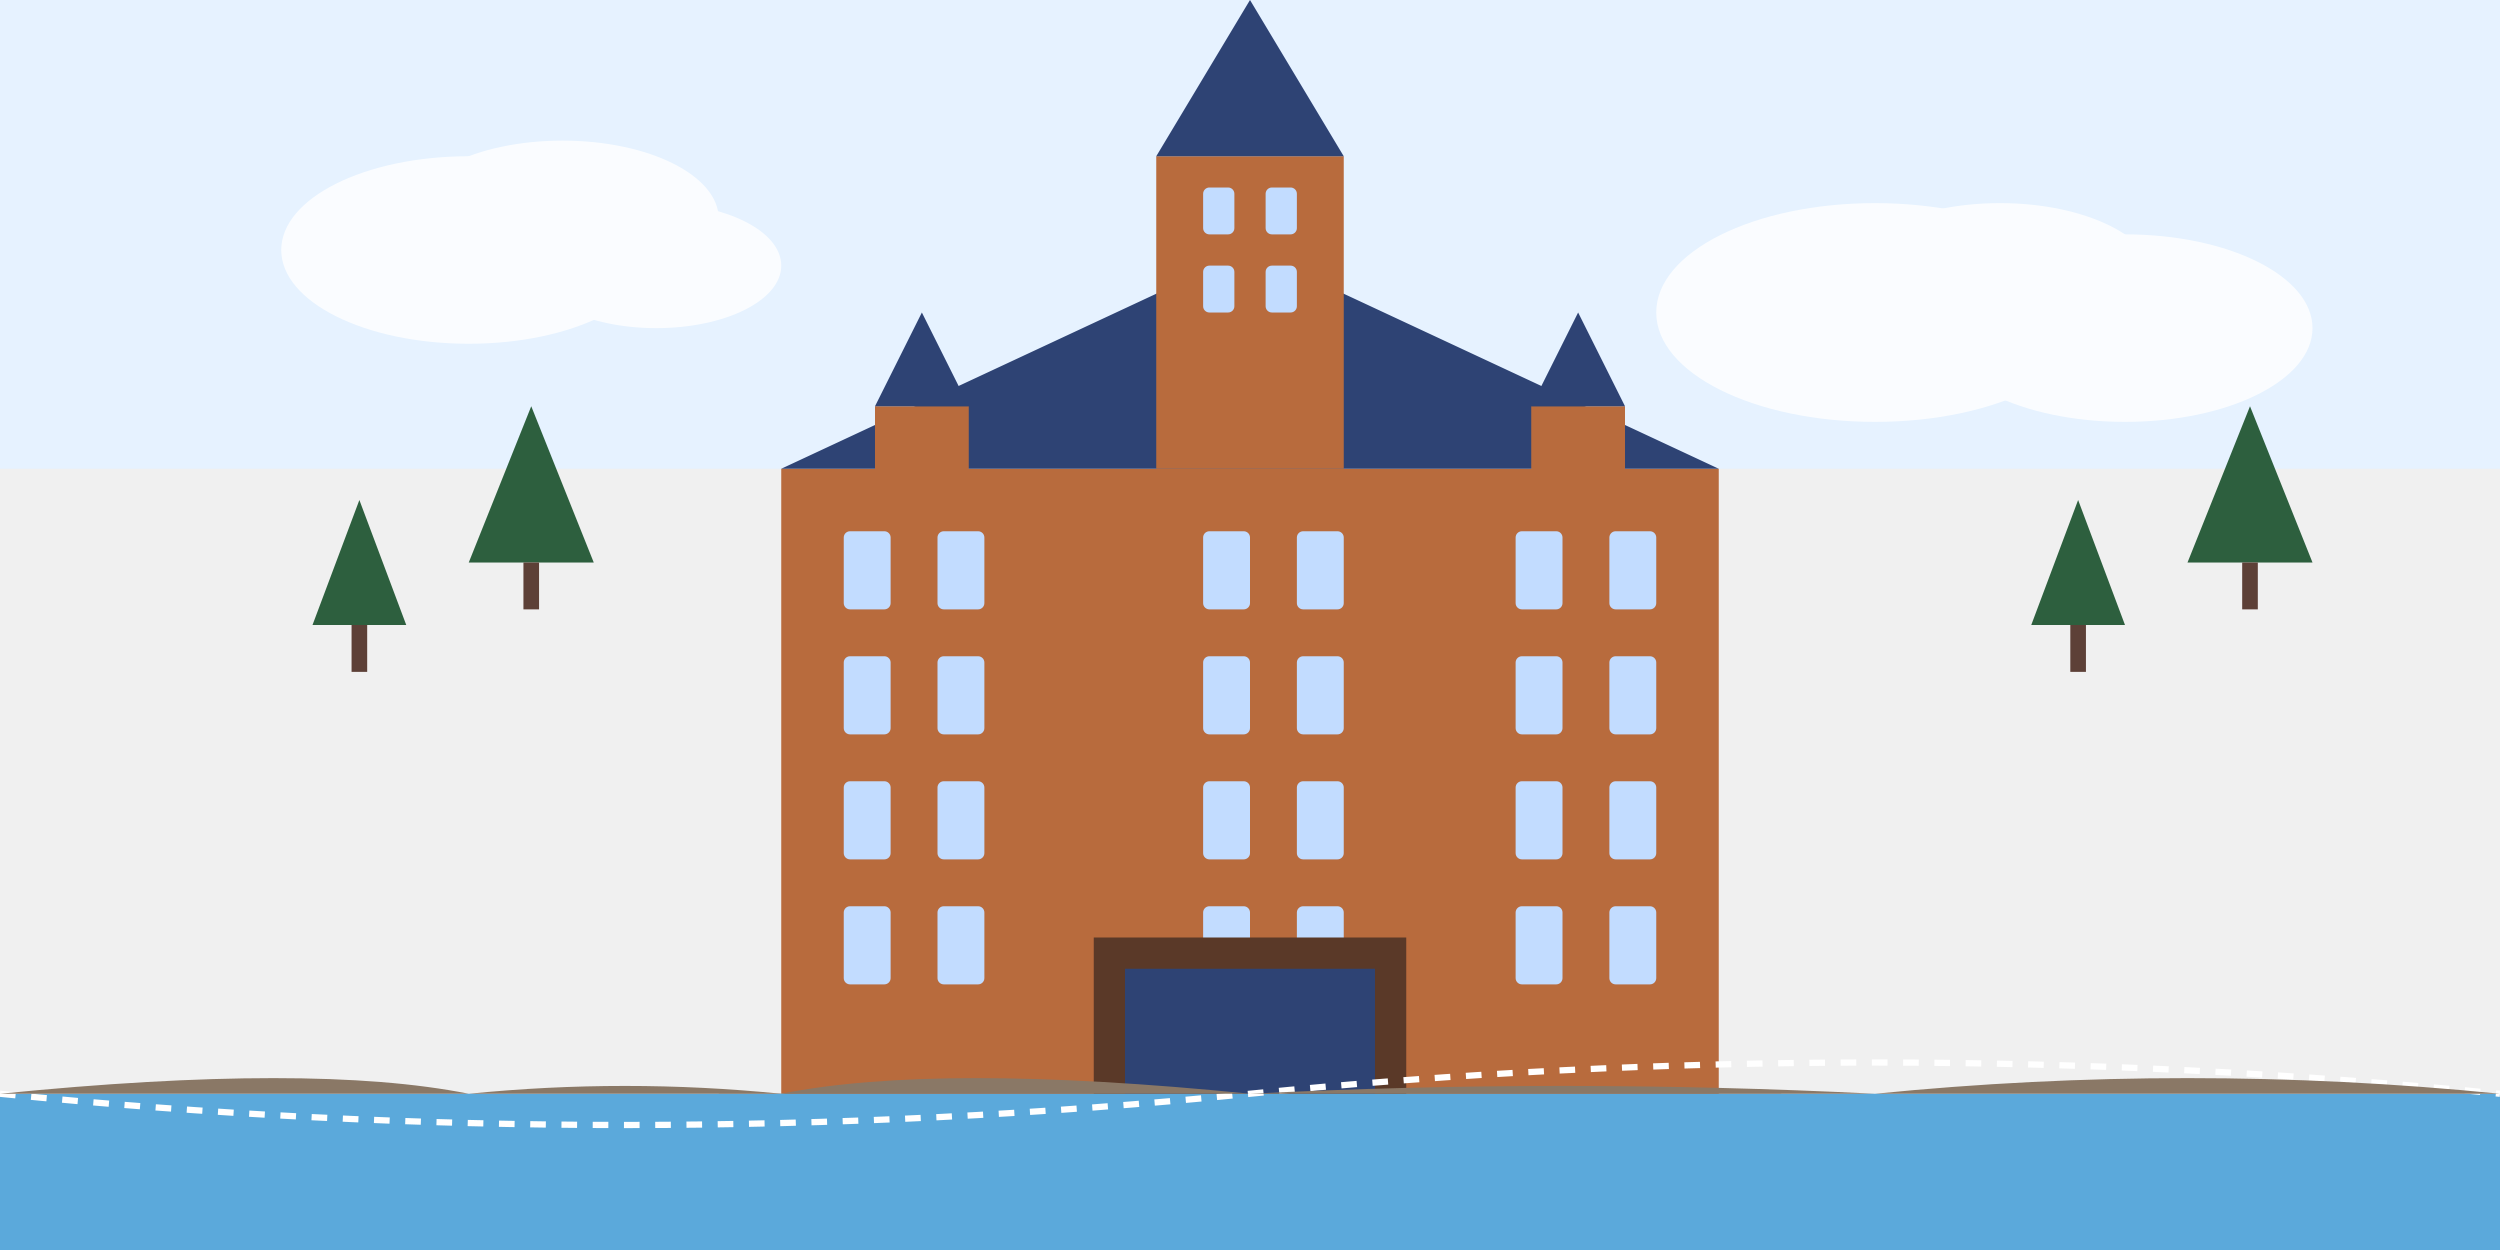
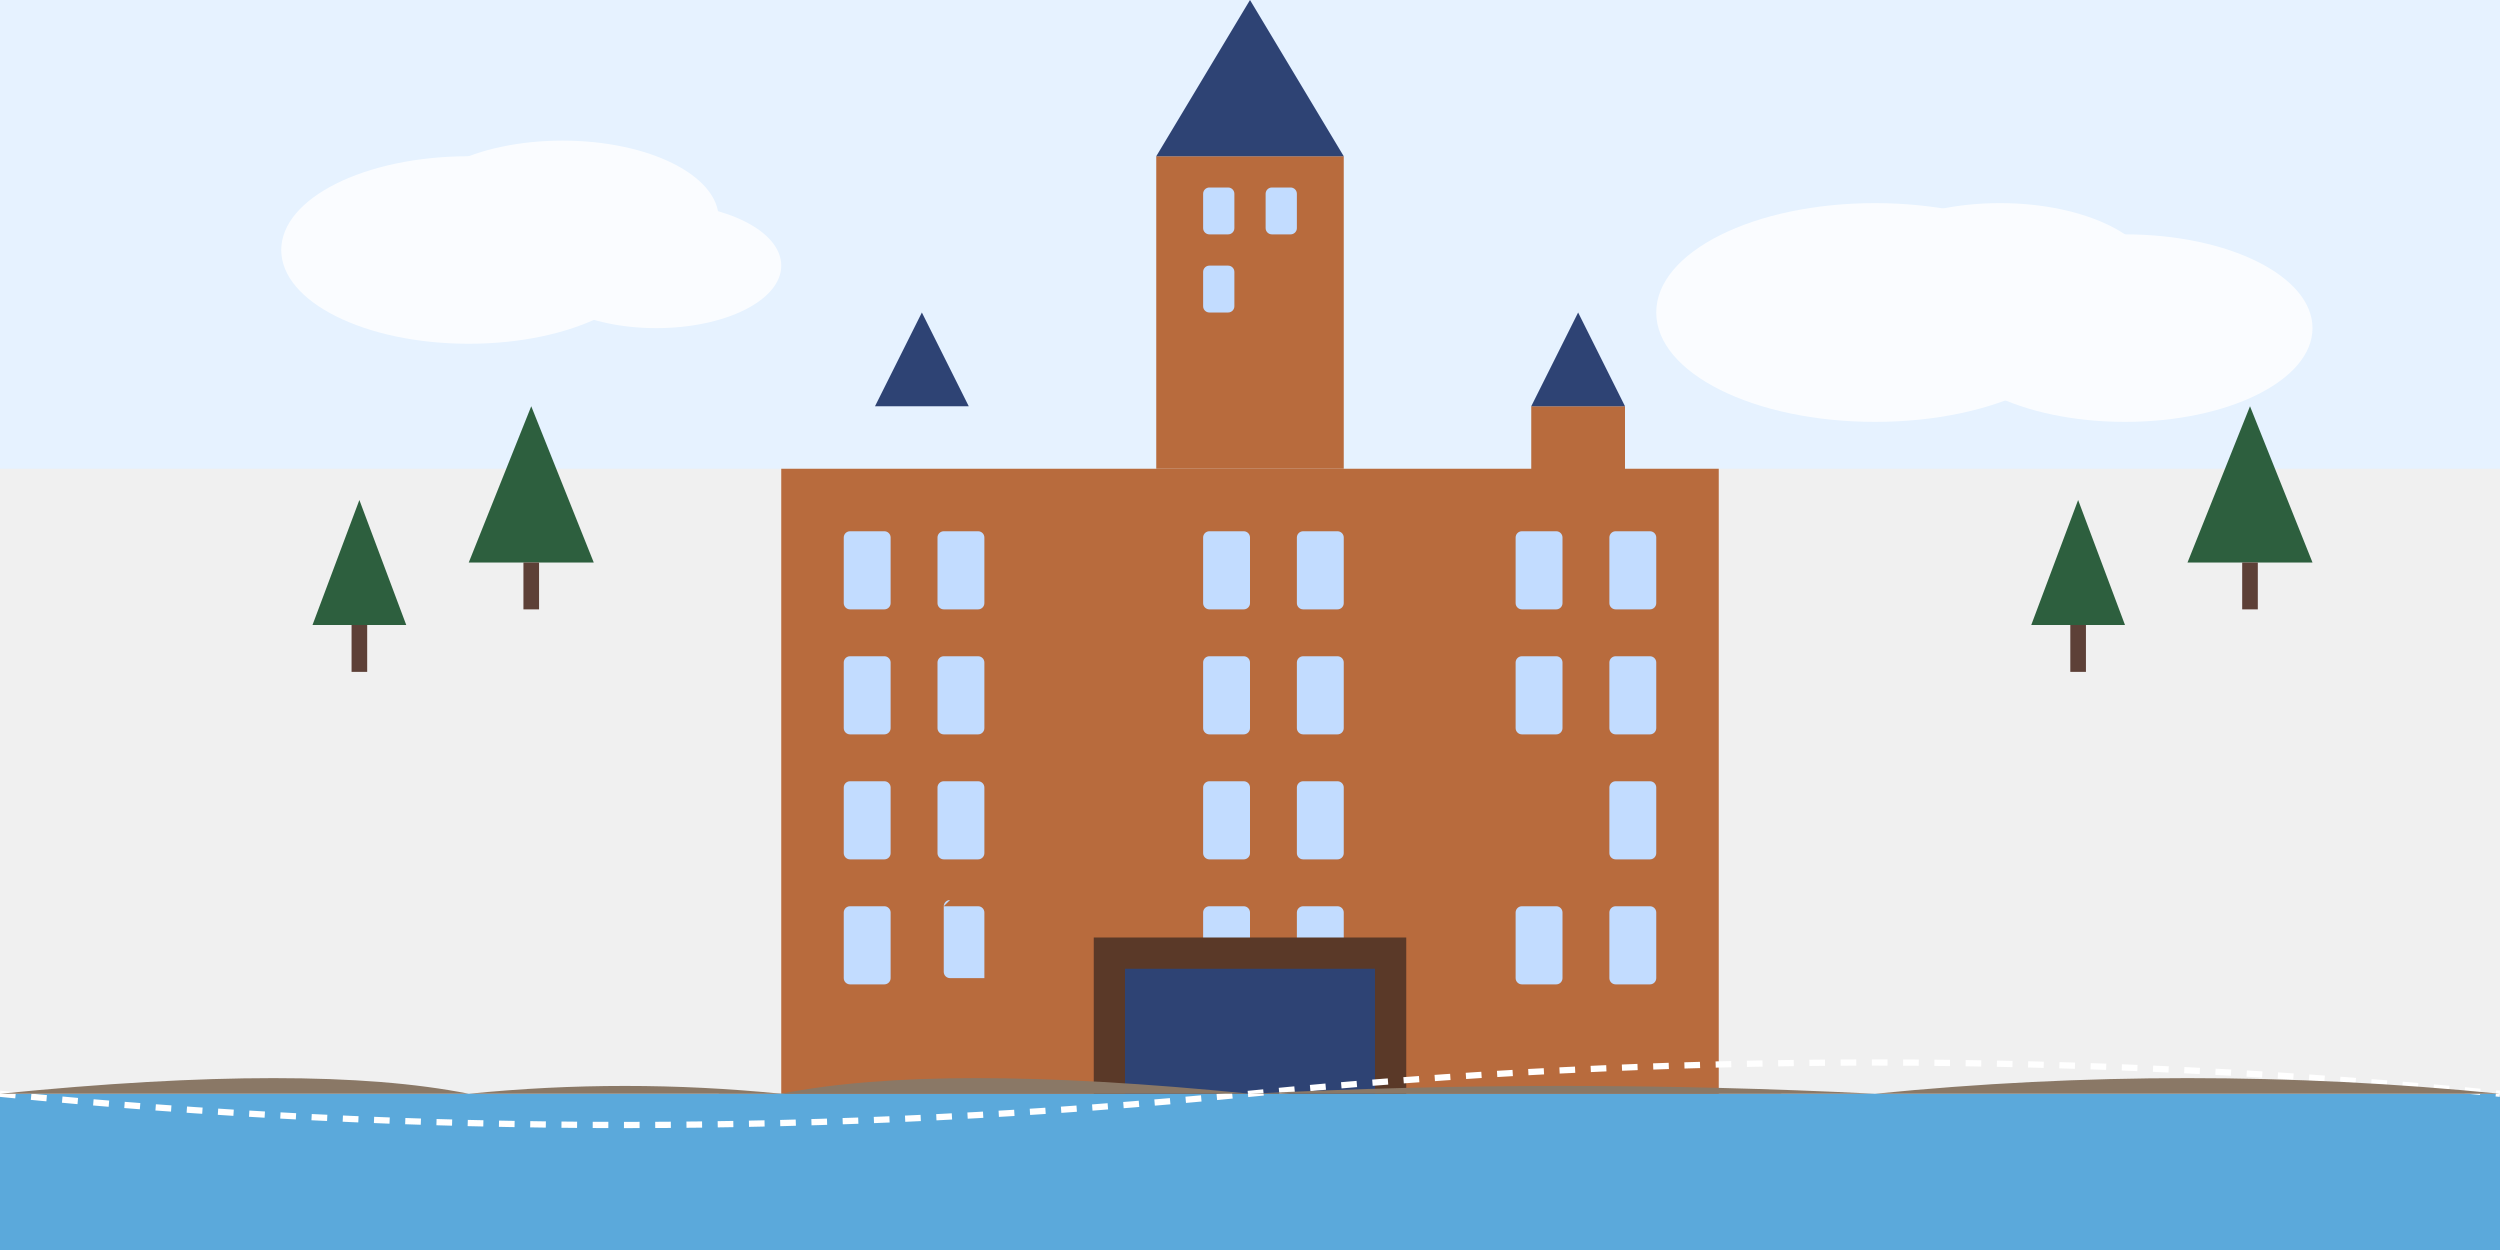
<svg xmlns="http://www.w3.org/2000/svg" version="1.2" viewBox="0 0 800 400" width="800" height="400">
  <title>article2</title>
  <style>
		.s0 { fill: #e6f2ff } 
		.s1 { fill: #f0f0f0 } 
		.s2 { fill: #b86b3d } 
		.s3 { fill: #7e5335 } 
		.s4 { fill: #2e4374 } 
		.s5 { fill: #c2dcff } 
		.s6 { fill: #5a3928 } 
		.s7 { fill: #5ba9db } 
		.s8 { fill: none;stroke: #ffffff;stroke-width: 2;stroke-dasharray: 5,5 } 
		.s9 { fill: #8a7866 } 
		.s10 { fill: #2d5f3e } 
		.s11 { fill: #5d4037 } 
		.s12 { fill: #ffffff } 
	</style>
  <path fill-rule="evenodd" class="s0" d="m0 0h800v400h-800z" />
  <path fill-rule="evenodd" class="s1" d="m0 150h800v250h-800z" />
  <g>
    <path fill-rule="evenodd" class="s2" d="m250 150h300v200h-300z" />
    <path fill-rule="evenodd" class="s3" d="m230 350h340v50h-340z" />
-     <path fill-rule="evenodd" class="s4" d="m250 150l150-70 150 70z" />
    <path fill-rule="evenodd" class="s2" d="m370 50h60v100h-60z" />
    <path fill-rule="evenodd" class="s4" d="m370 50l30-50 30 50z" />
-     <path fill-rule="evenodd" class="s2" d="m280 130h30v50h-30z" />
    <path fill-rule="evenodd" class="s4" d="m280 130l15-30 15 30z" />
    <path fill-rule="evenodd" class="s2" d="m490 130h30v50h-30z" />
    <path fill-rule="evenodd" class="s4" d="m490 130l15-30 15 30z" />
    <g>
      <path fill-rule="evenodd" class="s5" d="m272 170h11c1.1 0 2 0.9 2 2v21c0 1.1-0.9 2-2 2h-11c-1.1 0-2-0.9-2-2v-21c0-1.1 0.9-2 2-2z" />
      <path fill-rule="evenodd" class="s5" d="m272 210h11c1.1 0 2 0.9 2 2v21c0 1.1-0.9 2-2 2h-11c-1.1 0-2-0.9-2-2v-21c0-1.1 0.9-2 2-2z" />
      <path fill-rule="evenodd" class="s5" d="m272 250h11c1.1 0 2 0.9 2 2v21c0 1.1-0.9 2-2 2h-11c-1.1 0-2-0.9-2-2v-21c0-1.1 0.9-2 2-2z" />
      <path fill-rule="evenodd" class="s5" d="m272 290h11c1.1 0 2 0.9 2 2v21c0 1.1-0.9 2-2 2h-11c-1.1 0-2-0.9-2-2v-21c0-1.1 0.9-2 2-2z" />
      <path fill-rule="evenodd" class="s5" d="m302 170h11c1.1 0 2 0.9 2 2v21c0 1.1-0.9 2-2 2h-11c-1.1 0-2-0.9-2-2v-21c0-1.1 0.9-2 2-2z" />
      <path fill-rule="evenodd" class="s5" d="m302 210h11c1.1 0 2 0.9 2 2v21c0 1.1-0.9 2-2 2h-11c-1.1 0-2-0.9-2-2v-21c0-1.1 0.9-2 2-2z" />
      <path fill-rule="evenodd" class="s5" d="m302 250h11c1.1 0 2 0.9 2 2v21c0 1.1-0.9 2-2 2h-11c-1.1 0-2-0.9-2-2v-21c0-1.1 0.9-2 2-2z" />
-       <path fill-rule="evenodd" class="s5" d="m302 290h11c1.1 0 2 0.9 2 2v21c0 1.1-0.9 2-2 2h-11c-1.1 0-2-0.9-2-2v-21c0-1.1 0.9-2 2-2z" />
+       <path fill-rule="evenodd" class="s5" d="m302 290h11c1.1 0 2 0.9 2 2v21h-11c-1.1 0-2-0.9-2-2v-21c0-1.1 0.9-2 2-2z" />
      <path fill-rule="evenodd" class="s5" d="m387 170h11c1.1 0 2 0.9 2 2v21c0 1.1-0.9 2-2 2h-11c-1.1 0-2-0.9-2-2v-21c0-1.1 0.9-2 2-2z" />
      <path fill-rule="evenodd" class="s5" d="m387 210h11c1.1 0 2 0.9 2 2v21c0 1.1-0.9 2-2 2h-11c-1.1 0-2-0.9-2-2v-21c0-1.1 0.9-2 2-2z" />
      <path fill-rule="evenodd" class="s5" d="m387 250h11c1.1 0 2 0.9 2 2v21c0 1.1-0.9 2-2 2h-11c-1.1 0-2-0.9-2-2v-21c0-1.1 0.9-2 2-2z" />
      <path fill-rule="evenodd" class="s5" d="m387 290h11c1.1 0 2 0.9 2 2v21c0 1.1-0.9 2-2 2h-11c-1.1 0-2-0.9-2-2v-21c0-1.1 0.9-2 2-2z" />
      <path fill-rule="evenodd" class="s5" d="m417 170h11c1.1 0 2 0.9 2 2v21c0 1.1-0.9 2-2 2h-11c-1.1 0-2-0.9-2-2v-21c0-1.1 0.9-2 2-2z" />
      <path fill-rule="evenodd" class="s5" d="m417 210h11c1.1 0 2 0.9 2 2v21c0 1.1-0.9 2-2 2h-11c-1.1 0-2-0.9-2-2v-21c0-1.1 0.9-2 2-2z" />
      <path fill-rule="evenodd" class="s5" d="m417 250h11c1.1 0 2 0.9 2 2v21c0 1.1-0.9 2-2 2h-11c-1.1 0-2-0.9-2-2v-21c0-1.1 0.9-2 2-2z" />
      <path fill-rule="evenodd" class="s5" d="m417 290h11c1.1 0 2 0.9 2 2v21c0 1.1-0.9 2-2 2h-11c-1.1 0-2-0.9-2-2v-21c0-1.1 0.9-2 2-2z" />
      <path fill-rule="evenodd" class="s5" d="m487 170h11c1.1 0 2 0.9 2 2v21c0 1.1-0.9 2-2 2h-11c-1.1 0-2-0.9-2-2v-21c0-1.1 0.9-2 2-2z" />
      <path fill-rule="evenodd" class="s5" d="m487 210h11c1.1 0 2 0.9 2 2v21c0 1.1-0.9 2-2 2h-11c-1.1 0-2-0.9-2-2v-21c0-1.1 0.9-2 2-2z" />
-       <path fill-rule="evenodd" class="s5" d="m487 250h11c1.1 0 2 0.9 2 2v21c0 1.1-0.9 2-2 2h-11c-1.1 0-2-0.9-2-2v-21c0-1.1 0.9-2 2-2z" />
      <path fill-rule="evenodd" class="s5" d="m487 290h11c1.1 0 2 0.9 2 2v21c0 1.1-0.9 2-2 2h-11c-1.1 0-2-0.9-2-2v-21c0-1.1 0.9-2 2-2z" />
      <path fill-rule="evenodd" class="s5" d="m517 170h11c1.1 0 2 0.9 2 2v21c0 1.1-0.9 2-2 2h-11c-1.1 0-2-0.9-2-2v-21c0-1.1 0.9-2 2-2z" />
      <path fill-rule="evenodd" class="s5" d="m517 210h11c1.1 0 2 0.9 2 2v21c0 1.1-0.9 2-2 2h-11c-1.1 0-2-0.9-2-2v-21c0-1.1 0.9-2 2-2z" />
      <path fill-rule="evenodd" class="s5" d="m517 250h11c1.1 0 2 0.9 2 2v21c0 1.1-0.9 2-2 2h-11c-1.1 0-2-0.9-2-2v-21c0-1.1 0.9-2 2-2z" />
      <path fill-rule="evenodd" class="s5" d="m517 290h11c1.1 0 2 0.9 2 2v21c0 1.1-0.9 2-2 2h-11c-1.1 0-2-0.9-2-2v-21c0-1.1 0.9-2 2-2z" />
      <path fill-rule="evenodd" class="s5" d="m387 60h6c1.1 0 2 0.9 2 2v11c0 1.1-0.9 2-2 2h-6c-1.1 0-2-0.9-2-2v-11c0-1.1 0.9-2 2-2z" />
      <path fill-rule="evenodd" class="s5" d="m387 85h6c1.1 0 2 0.9 2 2v11c0 1.1-0.9 2-2 2h-6c-1.1 0-2-0.9-2-2v-11c0-1.1 0.9-2 2-2z" />
      <path fill-rule="evenodd" class="s5" d="m407 60h6c1.1 0 2 0.9 2 2v11c0 1.1-0.9 2-2 2h-6c-1.1 0-2-0.9-2-2v-11c0-1.1 0.9-2 2-2z" />
-       <path fill-rule="evenodd" class="s5" d="m407 85h6c1.1 0 2 0.9 2 2v11c0 1.1-0.9 2-2 2h-6c-1.1 0-2-0.9-2-2v-11c0-1.1 0.9-2 2-2z" />
    </g>
    <path fill-rule="evenodd" class="s6" d="m350 300h100v50h-100z" />
    <path fill-rule="evenodd" class="s4" d="m360 310h80v40h-80z" />
  </g>
  <path fill-rule="evenodd" class="s7" d="m0 350h800v50h-800z" />
  <path class="s8" d="m0 350q200 20 400 0 200-20 400 0" />
  <path class="s9" d="m0 350q100-10 150 0 50-5 100 0 50-10 150 0 100-5 200 0 100-10 200 0" />
  <g>
    <path fill-rule="evenodd" class="s10" d="m100 200l15-40 15 40z" />
    <path fill-rule="evenodd" class="s11" d="m112.5 200h5v15h-5z" />
  </g>
  <g>
    <path fill-rule="evenodd" class="s10" d="m150 180l20-50 20 50z" />
    <path fill-rule="evenodd" class="s11" d="m167.5 180h5v15h-5z" />
  </g>
  <g>
    <path fill-rule="evenodd" class="s10" d="m650 200l15-40 15 40z" />
    <path fill-rule="evenodd" class="s11" d="m662.5 200h5v15h-5z" />
  </g>
  <g>
    <path fill-rule="evenodd" class="s10" d="m700 180l20-50 20 50z" />
    <path fill-rule="evenodd" class="s11" d="m717.5 180h5v15h-5z" />
  </g>
  <g style="opacity: .8">
    <path fill-rule="evenodd" class="s12" d="m150 110c-33.2 0-60-13.4-60-30 0-16.6 26.8-30 60-30 33.2 0 60 13.4 60 30 0 16.6-26.8 30-60 30z" />
    <path fill-rule="evenodd" class="s12" d="m180 95c-27.7 0-50-11.2-50-25 0-13.8 22.3-25 50-25 27.7 0 50 11.2 50 25 0 13.8-22.3 25-50 25z" />
    <path fill-rule="evenodd" class="s12" d="m210 105c-22.1 0-40-8.9-40-20 0-11.1 17.9-20 40-20 22.1 0 40 8.9 40 20 0 11.1-17.9 20-40 20z" />
    <path fill-rule="evenodd" class="s12" d="m600 135c-38.7 0-70-15.6-70-35 0-19.4 31.3-35 70-35 38.7 0 70 15.6 70 35 0 19.4-31.3 35-70 35z" />
    <path fill-rule="evenodd" class="s12" d="m640 115c-27.6 0-50-11.2-50-25 0-13.8 22.4-25 50-25 27.6 0 50 11.2 50 25 0 13.8-22.4 25-50 25z" />
    <path fill-rule="evenodd" class="s12" d="m680 135c-33.2 0-60-13.4-60-30 0-16.6 26.8-30 60-30 33.2 0 60 13.4 60 30 0 16.6-26.8 30-60 30z" />
  </g>
  <g>
	</g>
</svg>